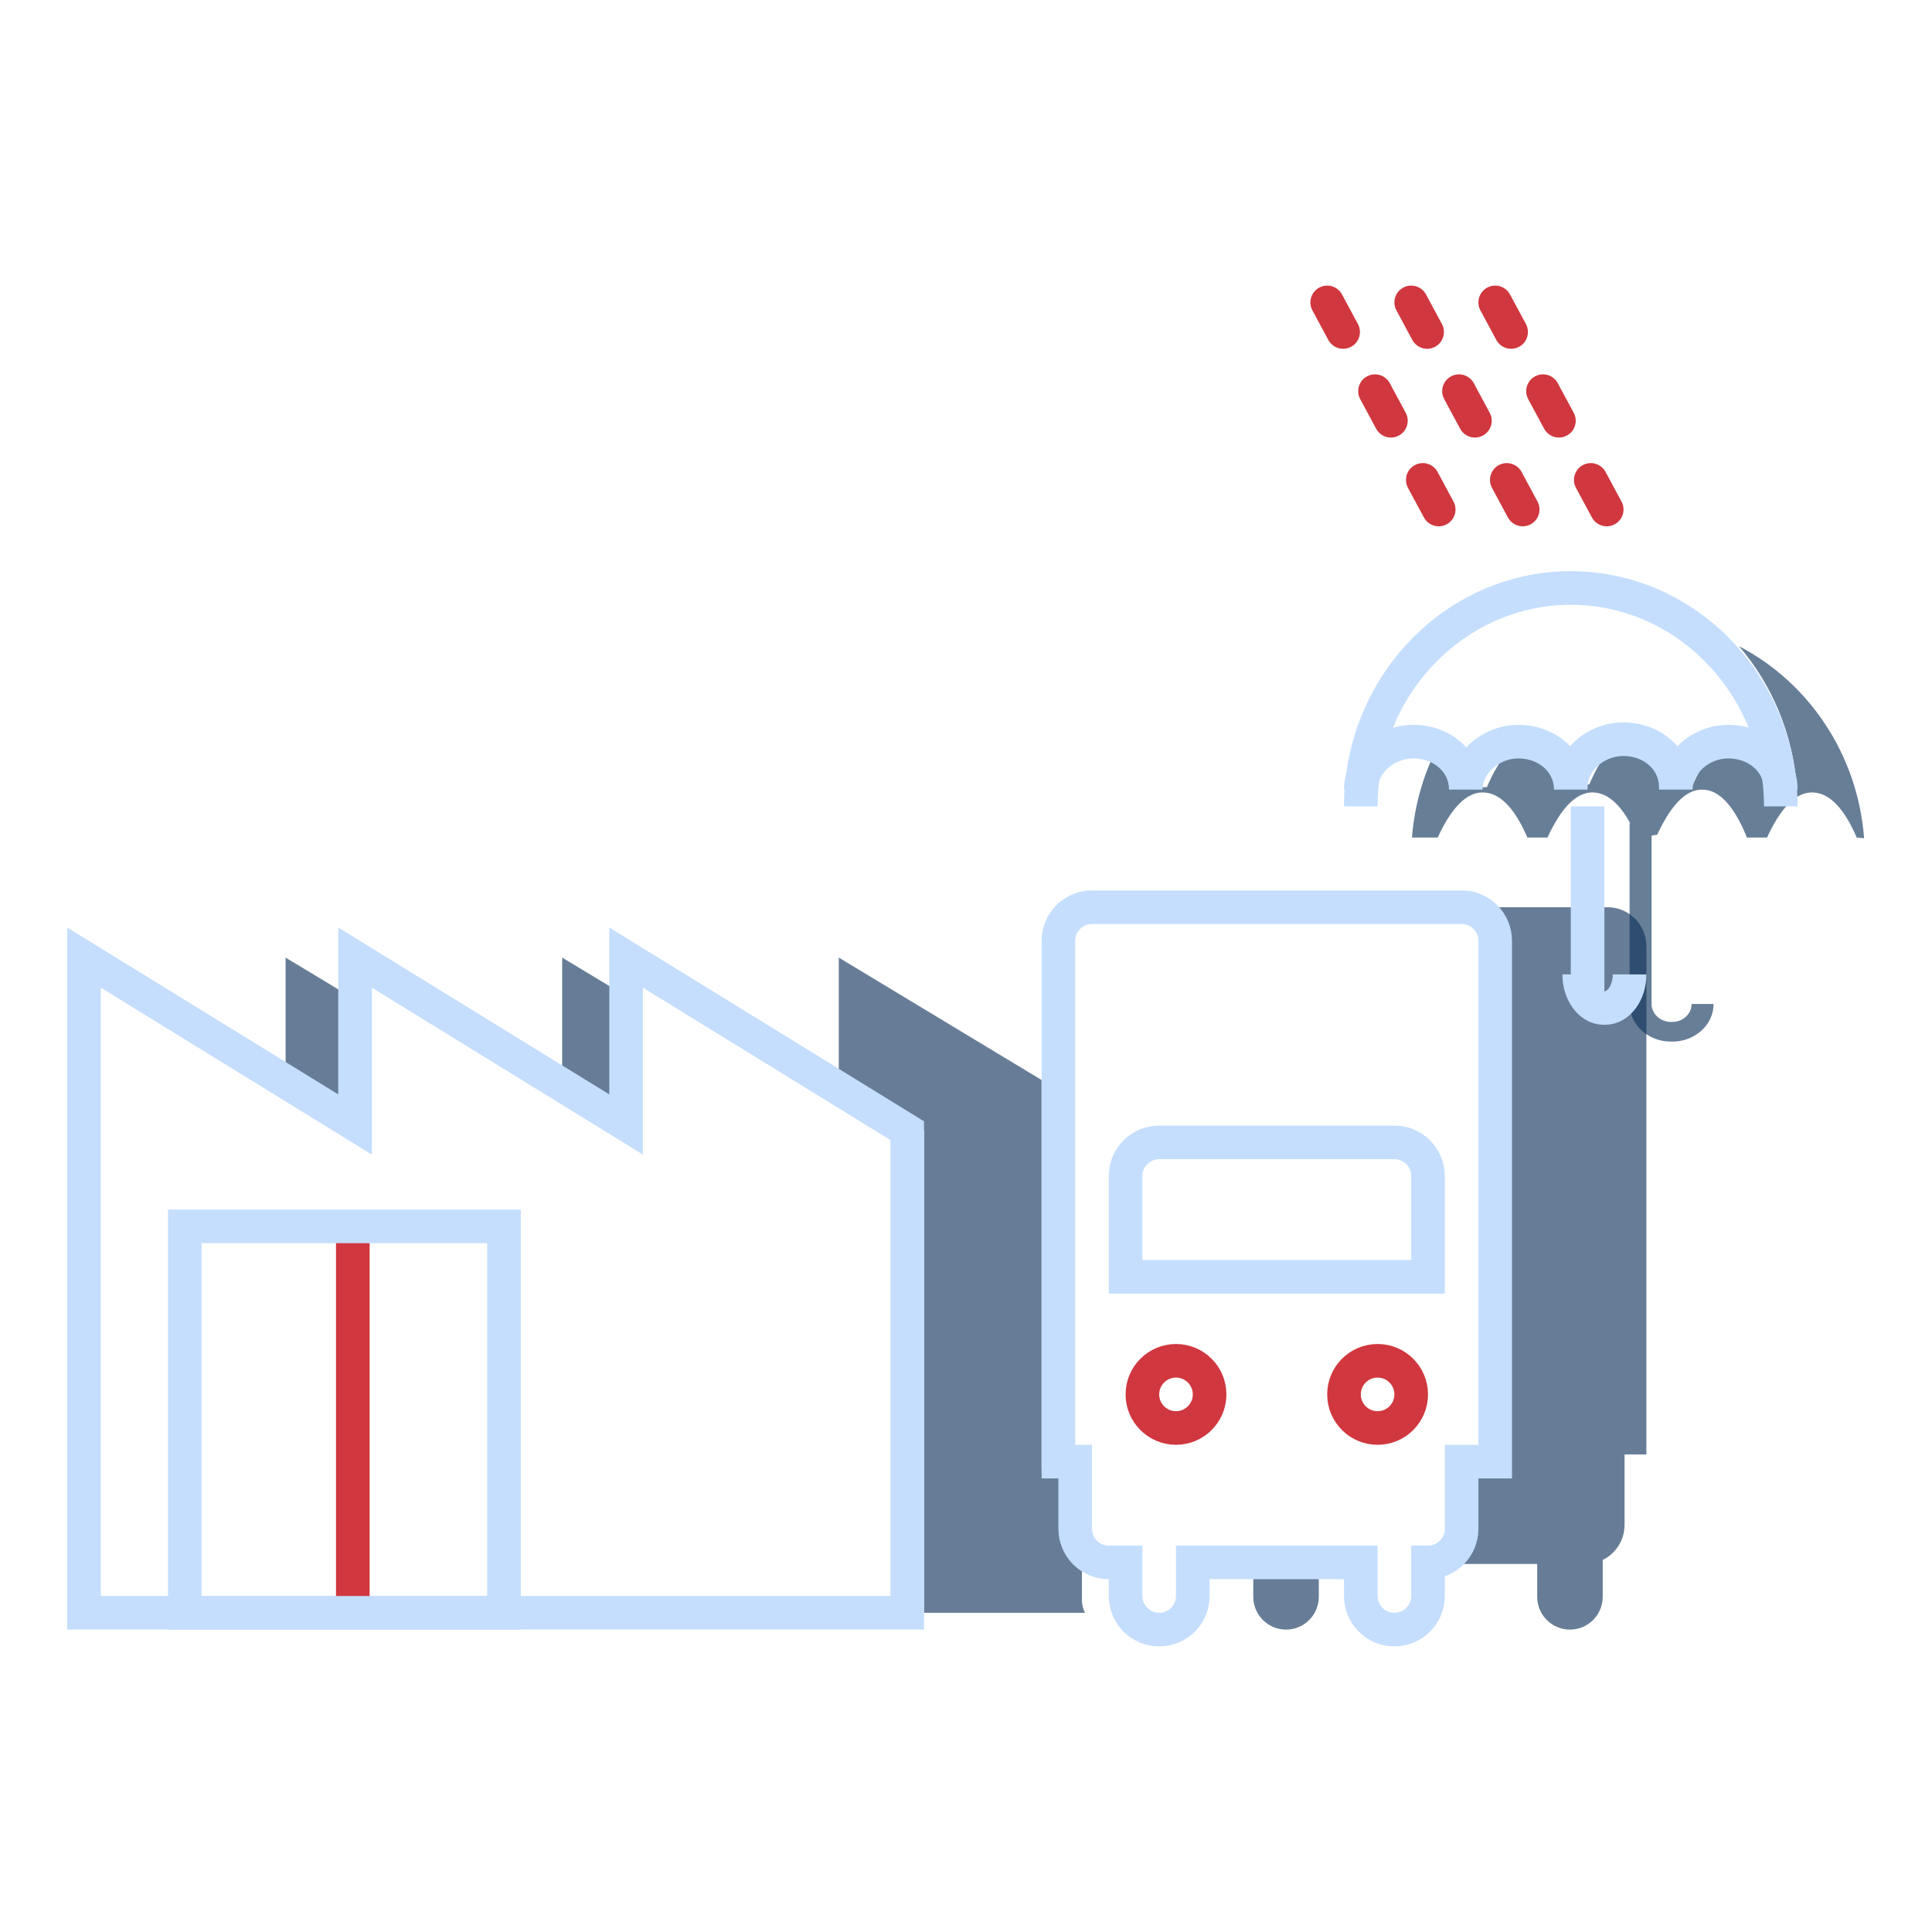
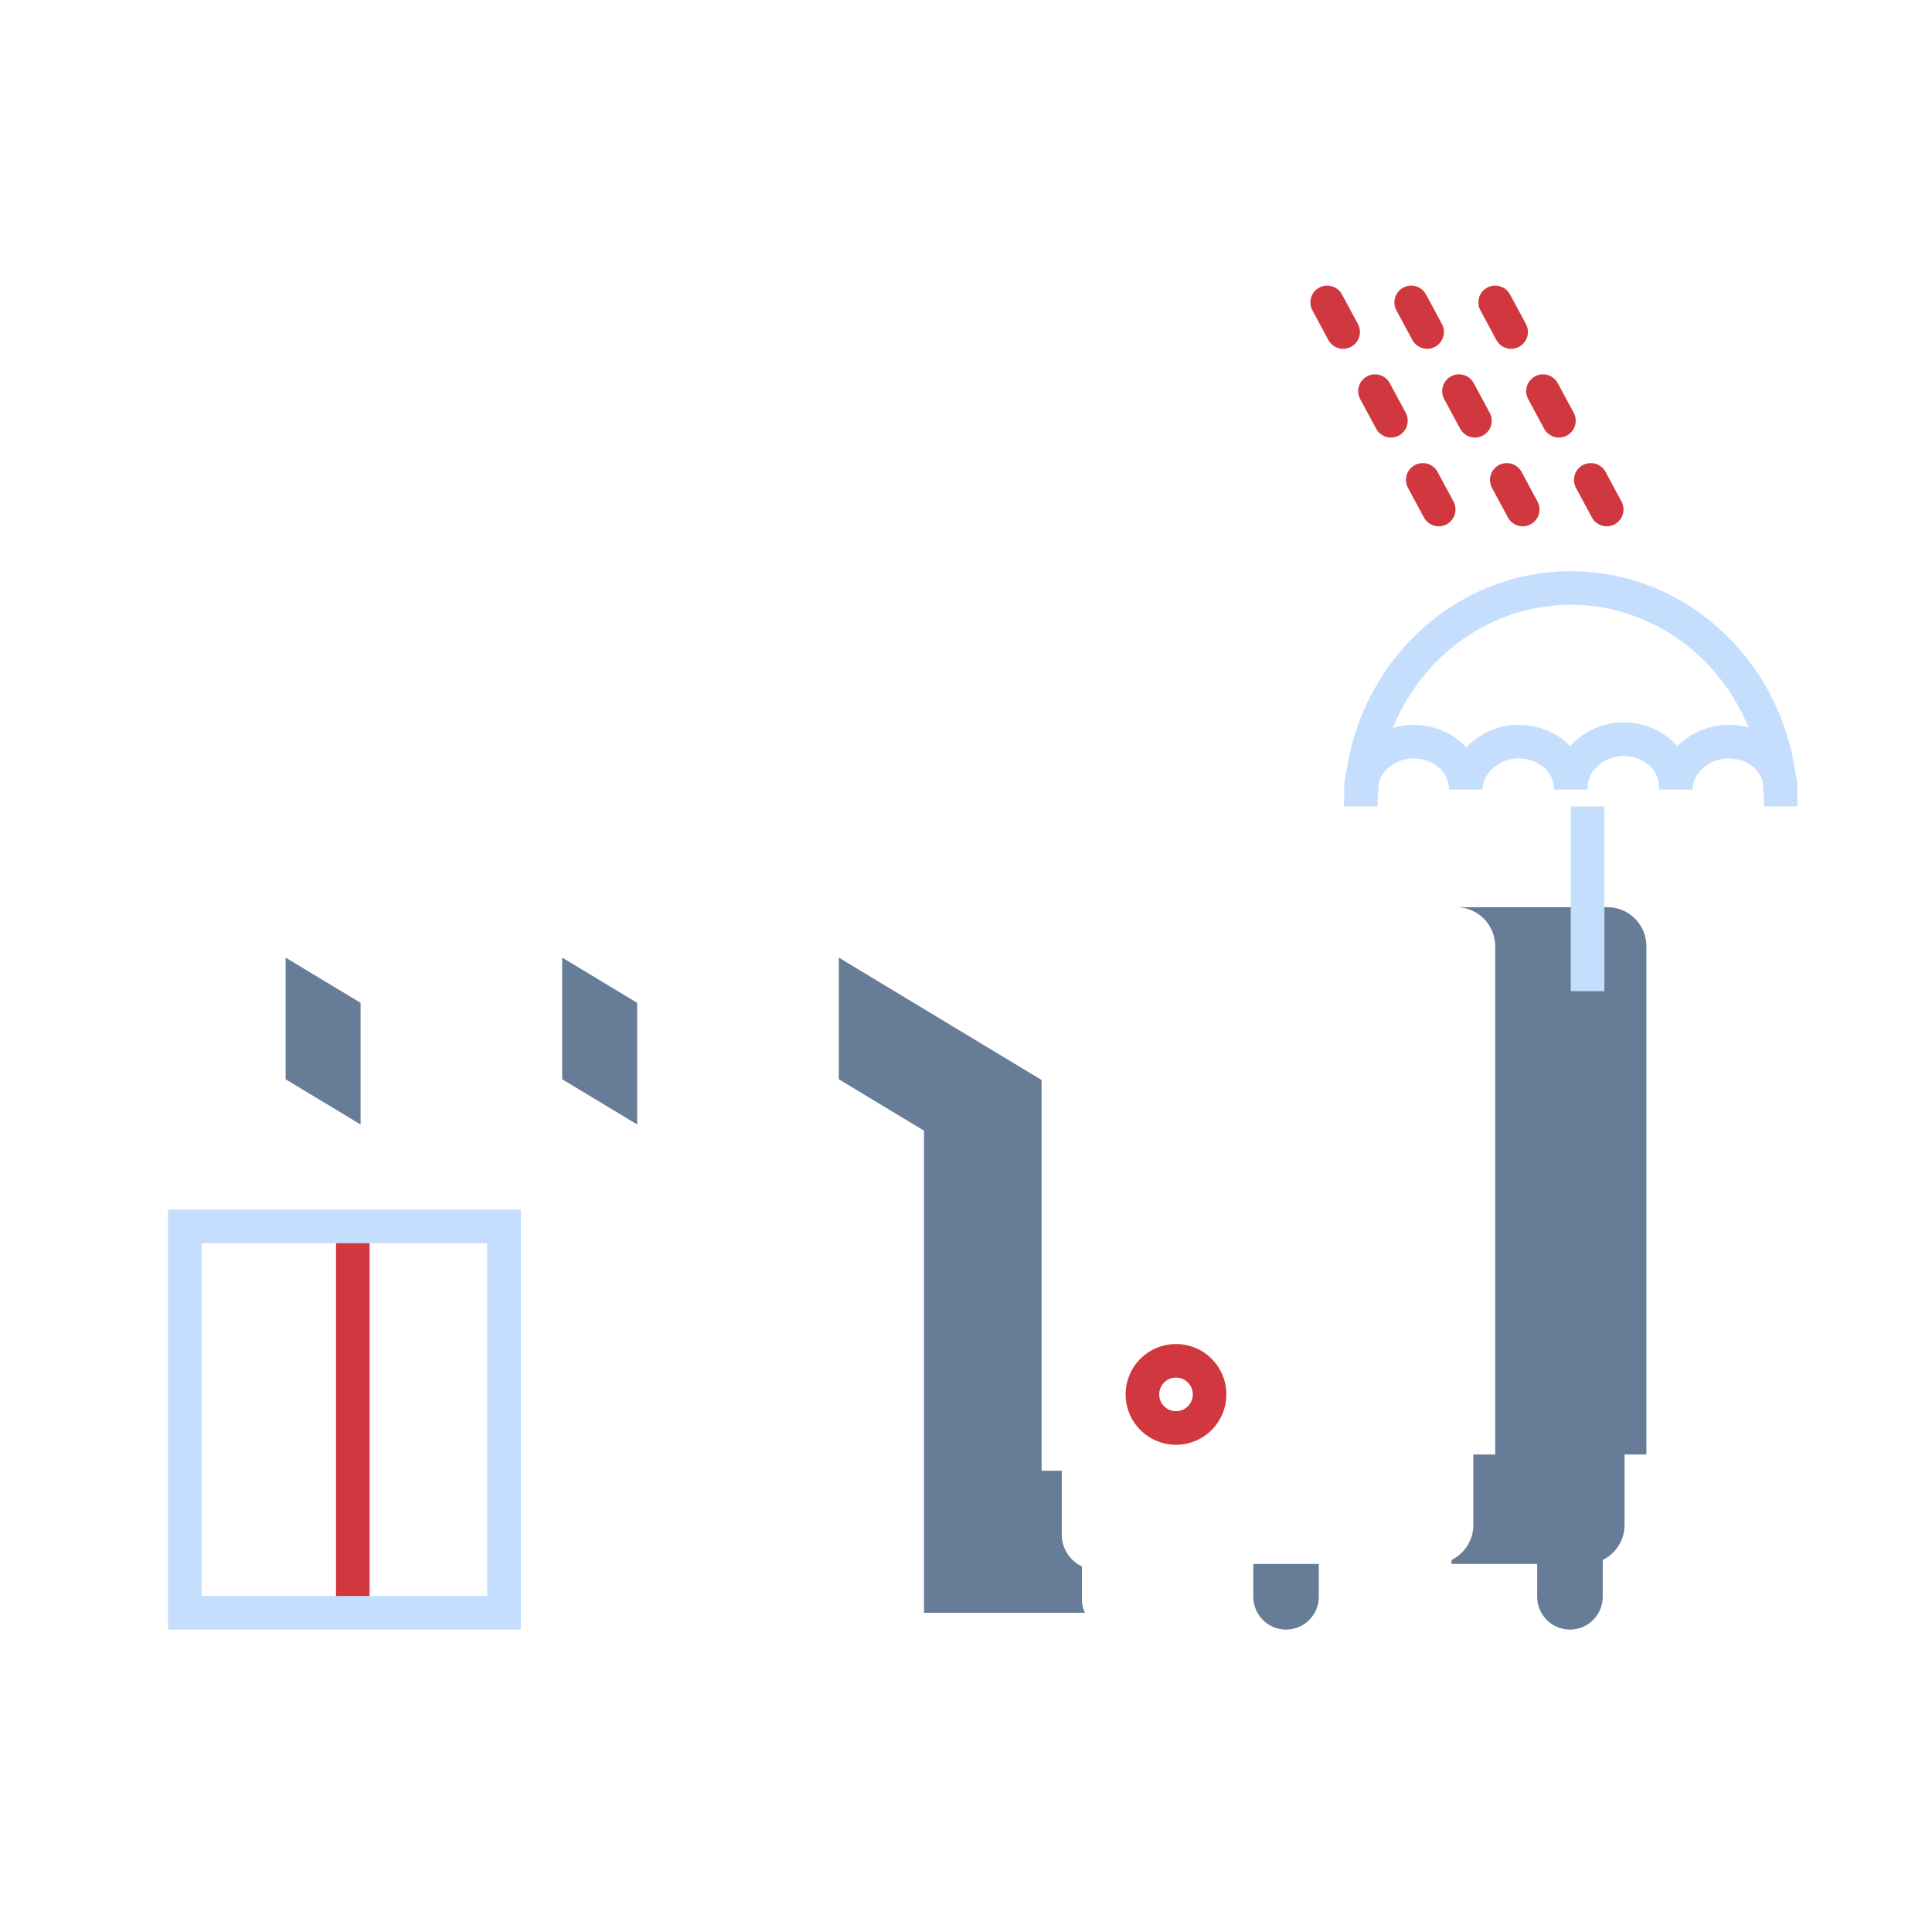
<svg xmlns="http://www.w3.org/2000/svg" width="115px" height="115px" viewBox="0 0 115 115" version="1.1">
  <title>icones/icon-assurances-pro</title>
  <desc>Created with Sketch.</desc>
  <g id="assets" stroke="none" stroke-width="1" fill="none" fill-rule="evenodd">
    <g id="Artboard" transform="translate(-843, -524)">
      <g id="Group-21" transform="translate(843, 524)">
        <g id="Group-35" transform="translate(5, 18)">
          <g id="Group-9" transform="translate(0, 39)">
-             <path d="M59.58,39 L50,39 L50,10.302 L44.927,7.241 L44.927,0 L57,7.285 L57,30.545 L58.2,30.545 L58.2,34.346 C58.2,35.178 58.689,35.898 59.4,36.241 L59.4,38.227 C59.4,38.504 59.465,38.766 59.58,39 Z M12,7.241 L12,0 L16.463,2.693 L16.463,9.934 L12,7.241 Z M28.463,7.241 L28.463,0 L32.927,2.693 L32.927,9.934 L28.463,7.241 Z" id="Combined-Shape" fill="#0C3059" opacity="0.622" />
-             <polygon id="Path-Copy-8" stroke="#C5DEFD" stroke-width="2" points="49 10.302 49 39 0 39 0 0 16.134 9.934 16.134 0 32.268 9.934 32.268 0" />
+             <path d="M59.58,39 L50,39 L50,10.302 L44.927,7.241 L44.927,0 L57,7.285 L57,30.545 L58.2,30.545 L58.2,34.346 C58.2,35.178 58.689,35.898 59.4,36.241 L59.4,38.227 C59.4,38.504 59.465,38.766 59.58,39 Z M12,7.241 L12,0 L16.463,2.693 L16.463,9.934 L12,7.241 M28.463,7.241 L28.463,0 L32.927,2.693 L32.927,9.934 L28.463,7.241 Z" id="Combined-Shape" fill="#0C3059" opacity="0.622" />
            <path d="M16,16.016 L16,38.957" id="Line-5" stroke="#D0373E" stroke-width="2" />
            <rect id="Rectangle" stroke="#C5DEFD" stroke-width="2" x="6" y="16" width="19" height="23" />
          </g>
          <g id="Group-11" transform="translate(58, 36)">
            <path d="M23.4,39.091 L23.4,38.855 C24.17,38.477 24.7,37.684 24.7,36.767 L24.7,32.576 L26,32.576 L26,2.324 C26,1.041 24.962,0 23.681,0 L32.681,0 C33.962,0 35,1.041 35,2.324 L35,32.576 L33.7,32.576 L33.7,36.767 C33.7,37.684 33.17,38.477 32.4,38.855 L32.4,41.045 C32.4,42.125 31.527,43 30.45,43 C29.373,43 28.5,42.125 28.5,41.045 L28.5,39.091 L23.4,39.091 Z M15.5,39.091 L15.5,41.045 C15.5,42.125 14.627,43 13.55,43 C12.473,43 11.6,42.125 11.6,41.045 L11.6,39.091 L15.5,39.091 Z" id="Combined-Shape" fill="#0C3059" opacity="0.622" />
-             <path d="M22,39 L22,41 C22,42.105 21.105,43 20,43 C18.895,43 18,42.105 18,41 L18,39 L8,39 L8,41 C8,42.105 7.105,43 6,43 C4.895,43 4,42.105 4,41 L4,39 L3,39 C1.895,39 1,38.105 1,37 L1,33 L3.19744231e-14,33 L3.19744231e-14,2 C3.18391524e-14,0.895 0.895,2.02906125e-16 2,0 L24,0 C25.105,-2.02906125e-16 26,0.895 26,2 L26,33 L24,33 L24,37 C24,38.105 23.105,39 22,39 Z M6,14 C4.895,14 4,14.895 4,16 L4,22 L22,22 L22,16 C22,14.895 21.105,14 20,14 L6,14 Z" id="Rectangle-2" stroke="#C5DEFD" stroke-width="2" />
            <circle id="Oval" stroke="#D0373E" stroke-width="2" cx="7" cy="29" r="2" />
-             <circle id="Oval-Copy" stroke="#D0373E" stroke-width="2" cx="19" cy="29" r="2" />
          </g>
          <g id="Group-58-Copy" transform="translate(74, 0)">
            <g id="Group-7" stroke="#D0373E" stroke-dasharray="2,4" stroke-linecap="round" stroke-width="2">
              <path d="M-4.67154093e-13,6.38933351e-14 L7,13" id="Line-3-Copy" />
              <path d="M5,7.02216063e-14 L12,13" id="Line-3-Copy-2" />
              <path d="M10,-2.22044605e-14 L17,13" id="Line-3-Copy-3" />
            </g>
            <g id="Group-20-Copy" transform="translate(5, 21)" fill="#0C3059" opacity="0.622">
-               <path d="M1.62,5.356 C2.27,5.704 2.86,6.537 3.389,7.855 L4.504,7.855 L3.389,7.855 L4.504,7.855 C5.274,6.065 6.105,5.169 6.995,5.169 C7.939,5.169 8.769,6.065 9.487,7.855 L9.487,7.686 L9.487,7.855 L10.602,7.686 C11.373,5.895 12.203,5 13.094,5 C14.037,5 14.868,5.952 15.586,7.855 L16.701,7.855 C17.472,6.065 18.302,5.169 19.193,5.169 C20.136,5.169 20.967,6.065 21.685,7.855 L22.966,7.98 C22.745,4.703 21.473,1.735 19.511,-0.534 C23.646,1.608 26.579,5.887 26.958,10.895 L26.52,10.855 C25.75,9.065 24.86,8.169 23.85,8.169 C22.895,8.169 22.005,9.065 21.18,10.855 L19.985,10.855 C19.216,8.952 18.326,8 17.315,8 C16.361,8 15.471,8.895 14.645,10.686 L14.308,10.734 L14.308,20.759 C14.308,21.348 14.829,21.828 15.455,21.828 L15.545,21.828 C16.171,21.828 16.692,21.348 16.692,20.759 L18,20.759 C18,21.99 16.9,23 15.545,23 L15.455,23 C14.1,23 13,21.99 13,20.759 L13,10 L13.037,10 C12.367,8.78 11.615,8.169 10.781,8.169 C9.826,8.169 8.936,9.065 8.111,10.855 L6.916,10.855 L8.111,10.855 L6.916,10.855 C6.147,9.065 5.257,8.169 4.246,8.169 C3.292,8.169 2.402,9.065 1.576,10.855 L0.045,10.855 C0.2,8.879 0.752,7.017 1.62,5.356 Z" id="Combined-Shape" />
-             </g>
+               </g>
            <g id="Group-20" transform="translate(2, 17)" stroke="#C5DEFD" stroke-width="2">
              <path d="M-2.02088346e-13,13 C-2.02088346e-13,5.833 5.609,2.12052598e-14 12.5,2.12052598e-14 C19.391,2.12052598e-14 25,5.833 25,13" id="Shape" />
              <path d="M25,12 C25,10.39 23.638,9.146 21.875,9.146 C20.192,9.146 18.75,10.463 18.75,12 L18.75,11.854 C18.75,10.244 17.388,9 15.625,9 C13.942,9 12.5,10.317 12.5,11.854 L12.5,12 C12.5,10.39 11.138,9.146 9.375,9.146 C7.692,9.146 6.25,10.463 6.25,12 C6.25,10.39 4.888,9.146 3.125,9.146 C1.442,9.146 -2.02088346e-13,10.463 -2.02088346e-13,12" id="Shape" />
              <path d="M13.5,13 L13.5,24" id="Shape" />
-               <path d="M13,23 C13,24.1 13.659,25 14.463,25 L14.537,25 C15.341,25 16,24.1 16,23" id="Shape" />
            </g>
          </g>
        </g>
      </g>
    </g>
  </g>
</svg>